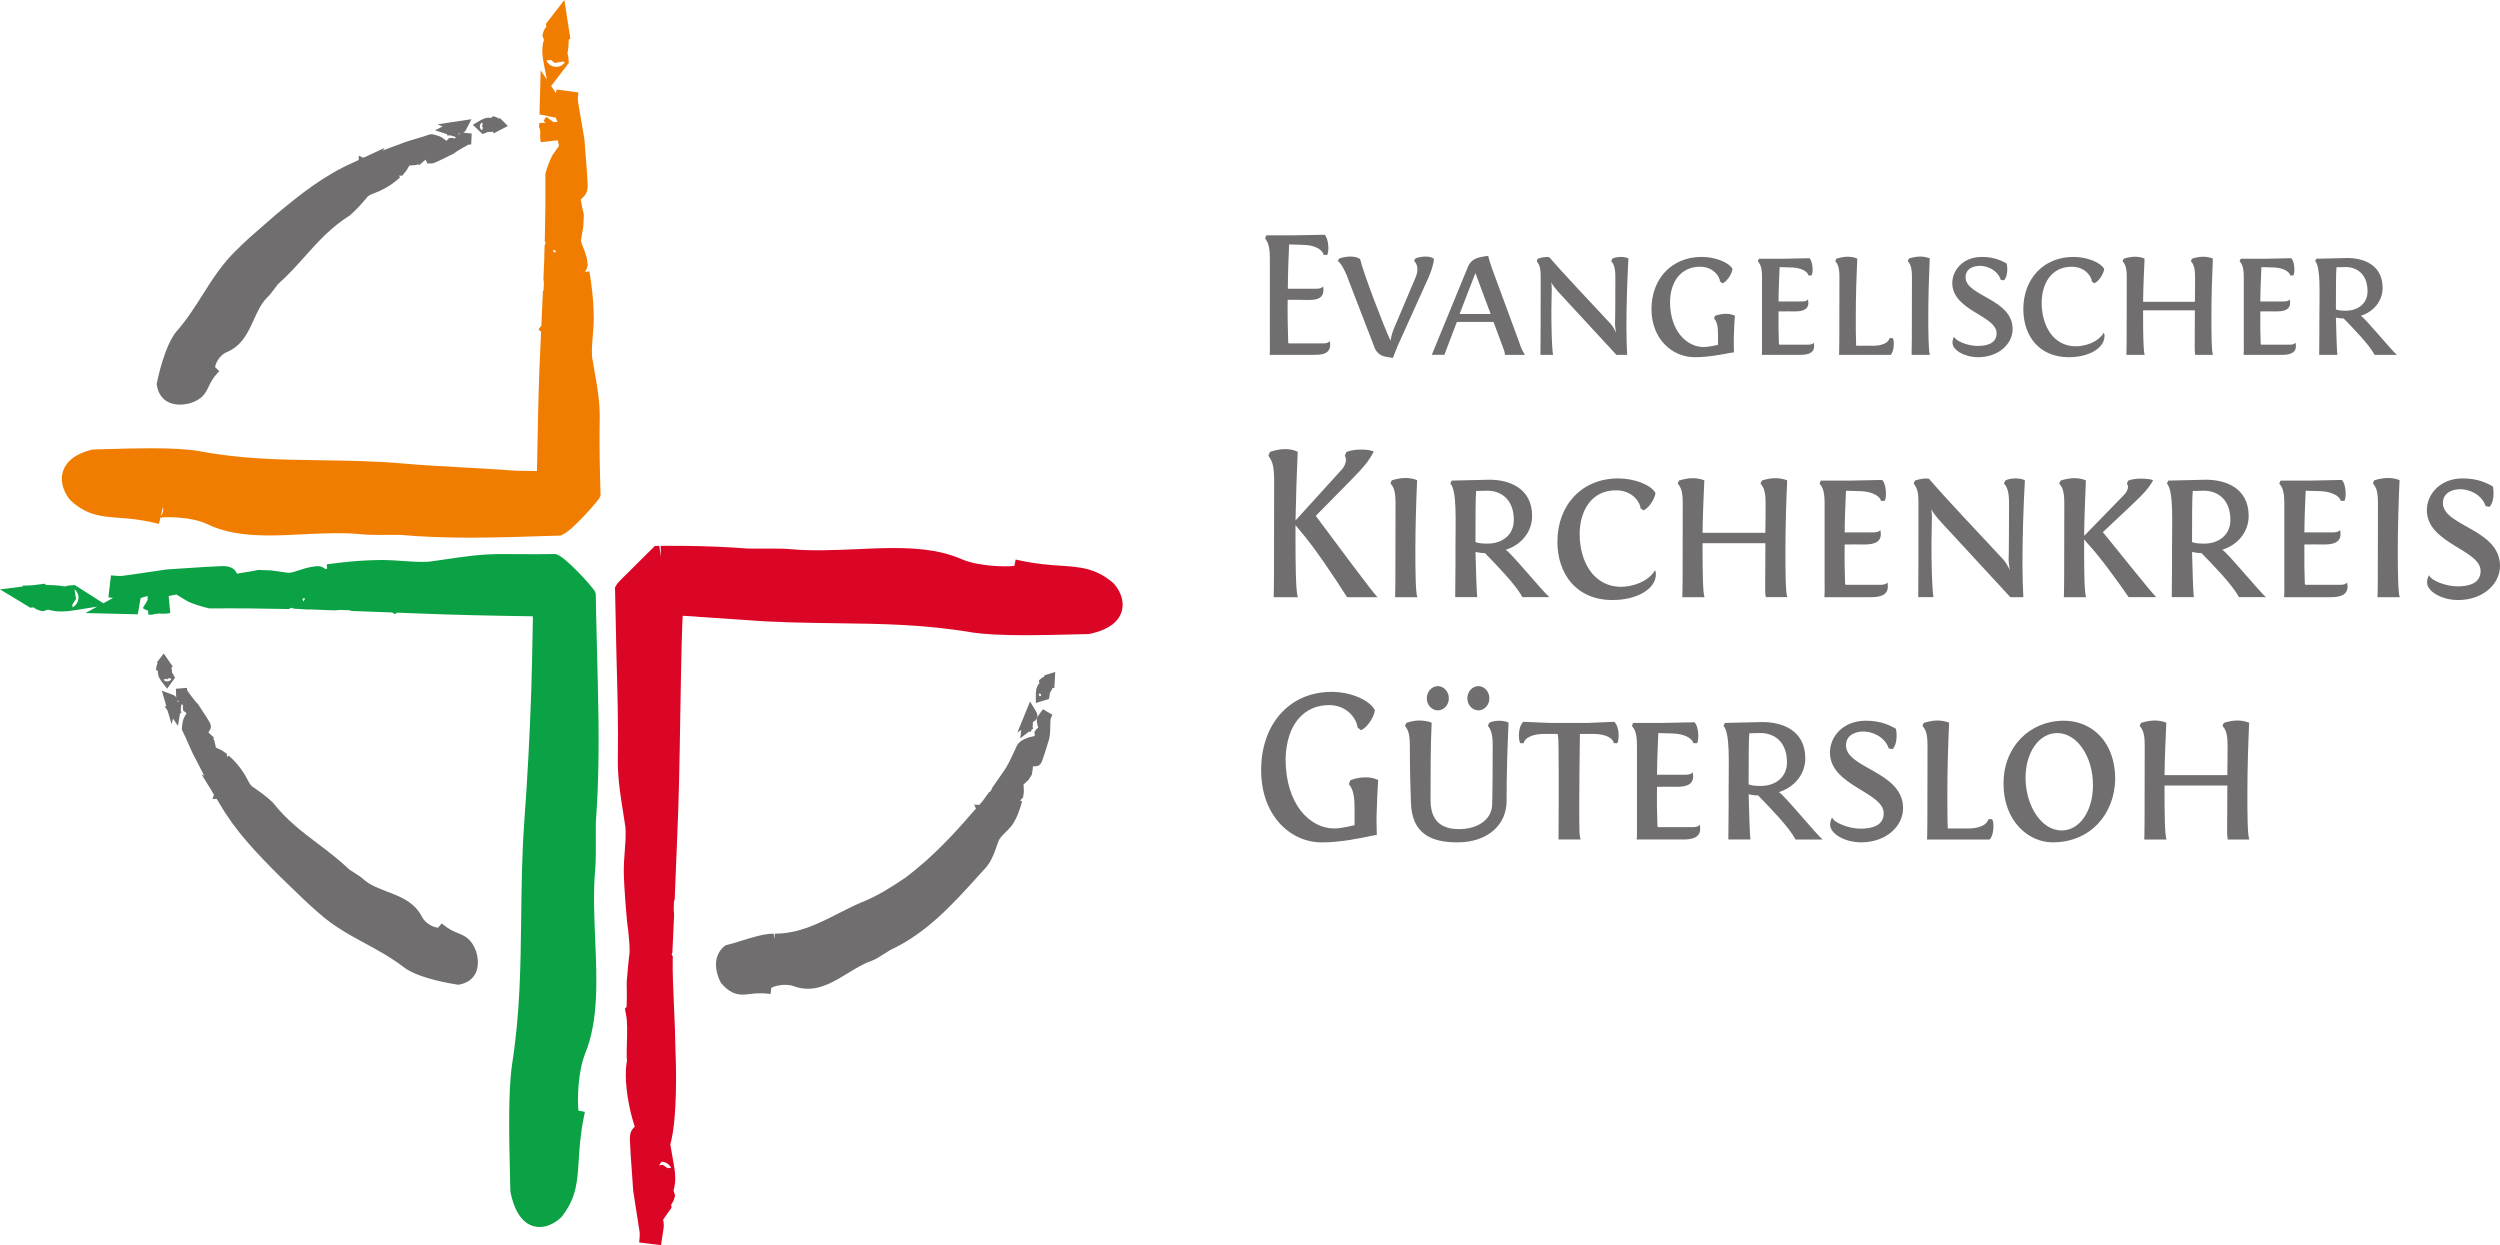
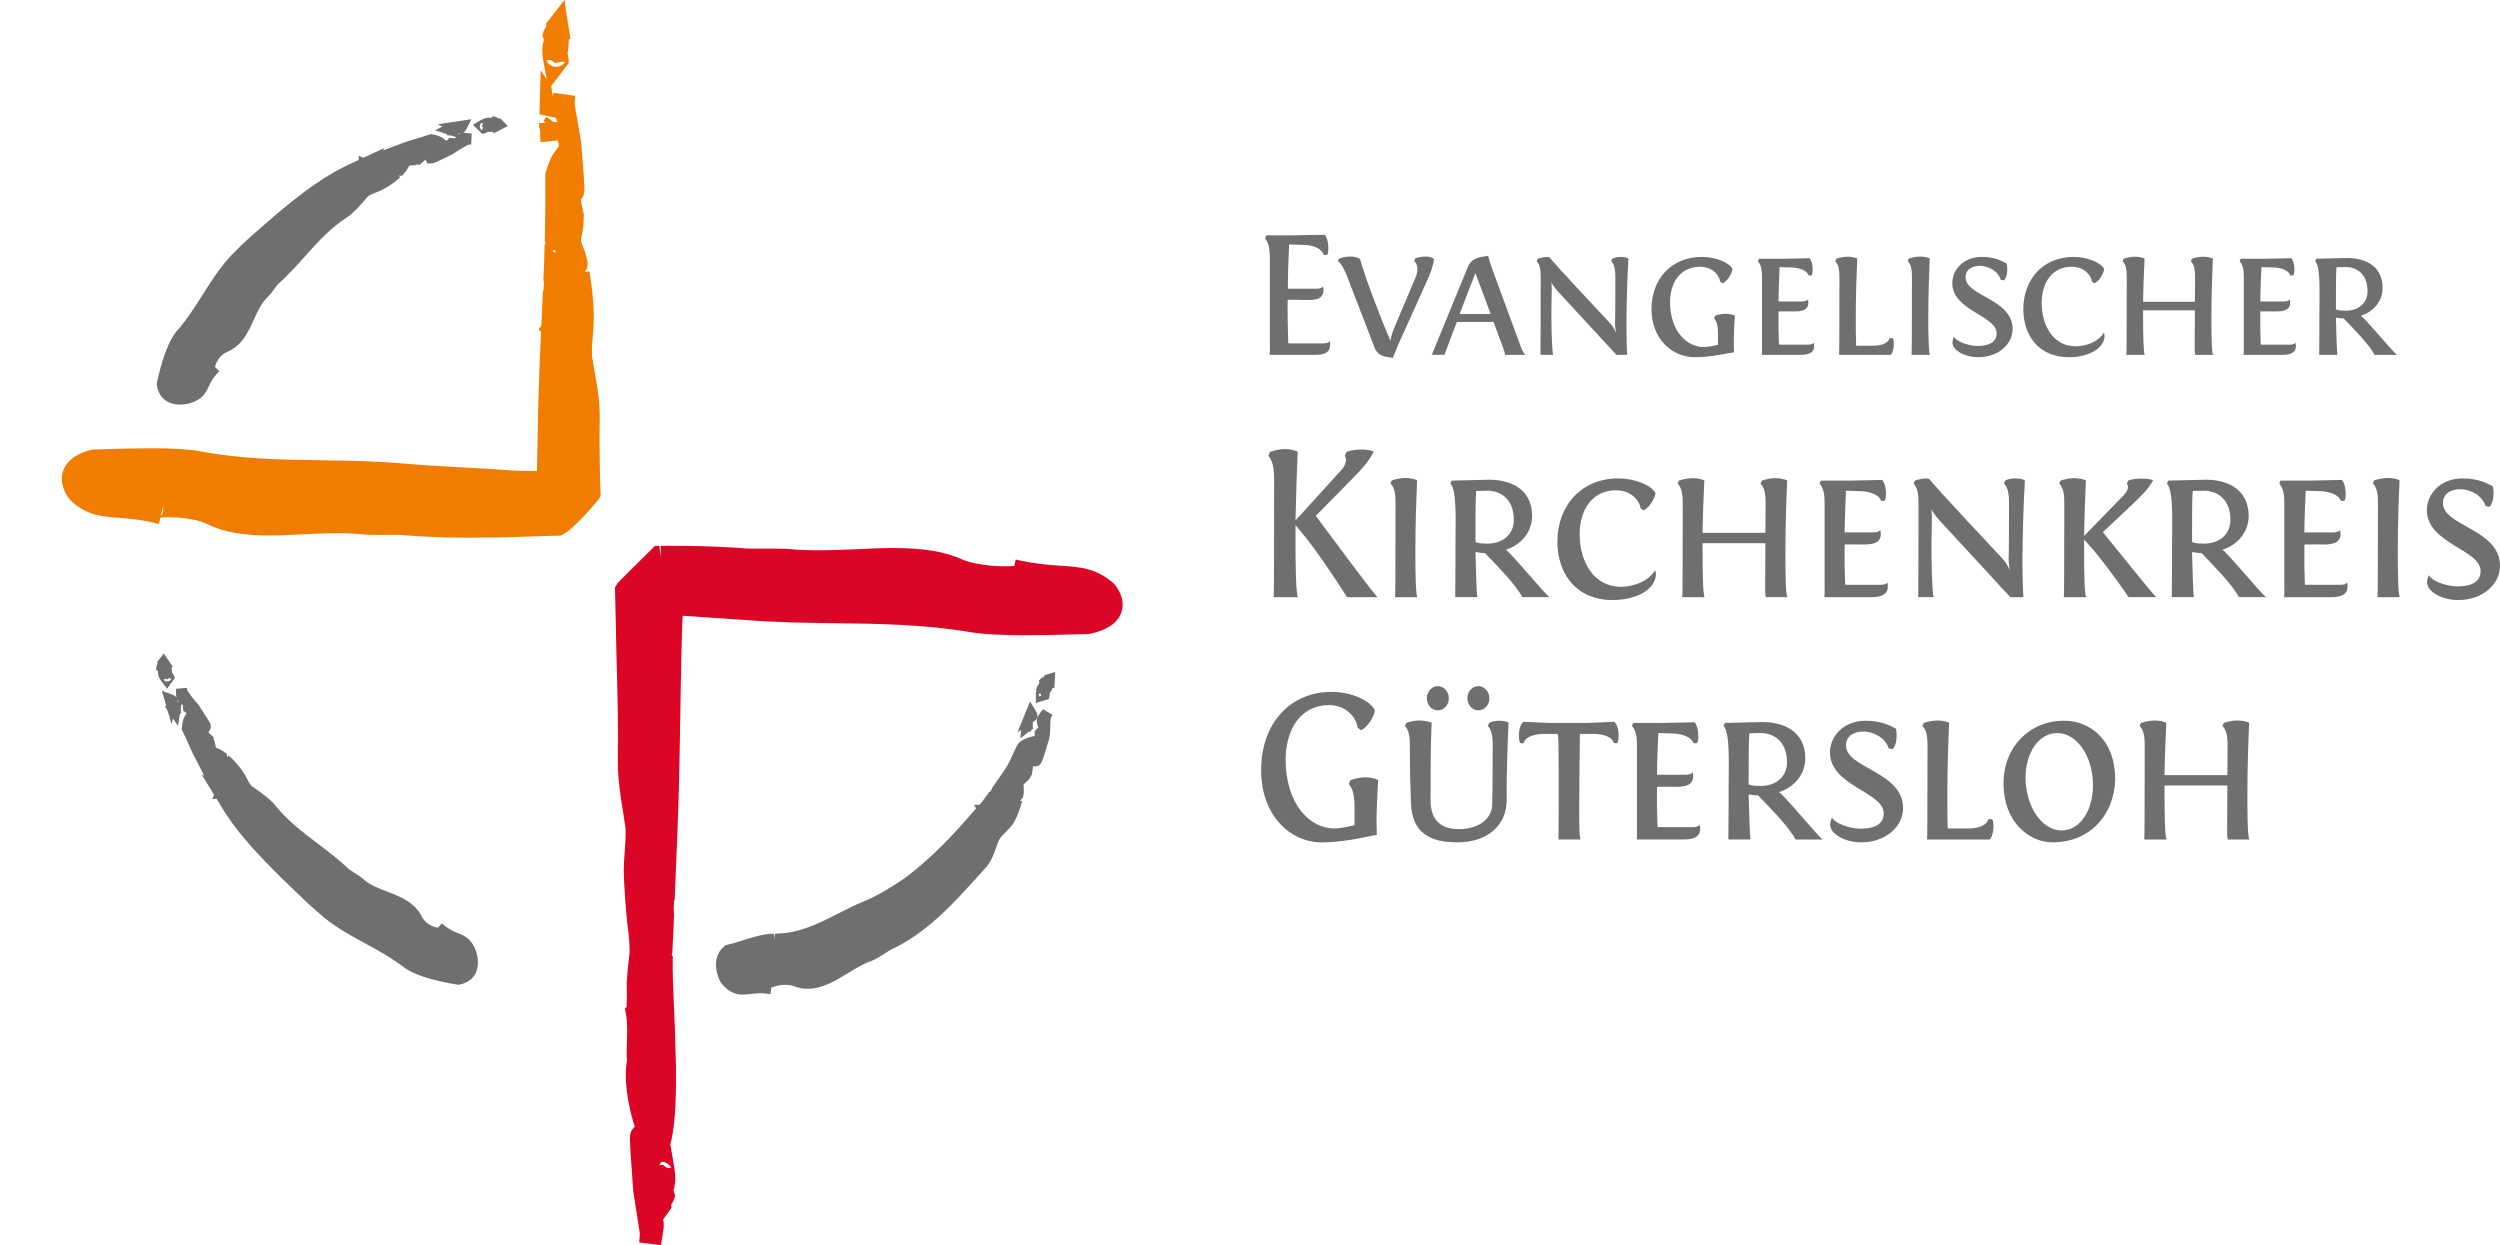
<svg xmlns="http://www.w3.org/2000/svg" version="1.1" x="0px" y="0px" width="226.973px" height="113.044px" viewBox="0 0 226.973 113.044" enable-background="new 0 0 226.973 113.044" xml:space="preserve">
  <g id="Signet__x28_Bildmarke_x29_">
-     <path fill="#F07D00" d="M54.479,43.26c-0.051-2.081-0.06-3.798-0.029-5.424c-0.004-1.505-0.241-2.834-0.471-4.12   c-0.084-0.472-0.167-0.935-0.226-1.315c-0.044-0.65,0.016-1.353,0.073-2.033c0.042-0.502,0.082-0.977,0.082-1.401   c-0.005-1.723-0.203-3.155-0.396-4.328l-0.395,0.044c-0.001-0.006-0.003-0.012-0.004-0.018c0.219-0.262,0.26-0.568,0.229-0.811   c-0.066-0.572-0.259-1.056-0.415-1.445c-0.075-0.188-0.188-0.471-0.186-0.579l0.219-1.296l0.048-1.05l-0.15-0.649   c0-0.001,0-0.002-0.001-0.003l-0.137-0.72l0.014,0l0.294-0.303c0.343-0.352,0.331-0.818,0.324-1.059   c-0.042-0.954-0.105-1.711-0.168-2.47c-0.043-0.517-0.086-1.034-0.122-1.617l-0.599-3.525c-0.01-0.21,0.014-0.433,0.046-0.743   l-1.98-0.271l-0.056,0.331L50.04,7.808l1.6-2.093L51.614,5.34c-0.013-0.196-0.046-0.361-0.094-0.501   c0.081-0.394,0.112-0.814,0.12-1.253l0.144-0.062L51.24,0l-1.67,2.156l0.028,0.267c-0.115,0.136-0.208,0.292-0.265,0.481   L49.24,3.218l0.143,0.398c-0.268,0.827-0.114,1.628,0.013,2.291l0.253,1.316l-0.562-0.84l-0.108,4.002l1.482,0.303   c0.046,0.131,0.097,0.258,0.146,0.38l-0.338,0.022l-0.679-0.483c-0.038,0.047-0.091,0.125-0.145,0.218l-0.102,0.166l0.213,0.147   l-0.603,0.04l-0.012,0.333l0.073,0.218l0.04,0.277c-0.026,0.292-0.02,0.592,0.04,0.901l1.545-0.169   c0.032,0.15,0.065,0.301,0.1,0.445c0.006,0.024,0.009,0.043,0.015,0.067l-0.504,0.702c-0.304,0.423-0.586,1.309-0.693,1.67   l-0.042,0.144l0.001,0.15c0.017,1.799,0,3.659-0.05,5.684l-0.008,0.315l0.083,0.125l-0.096,0.242l-0.033,1.057l0.008,0.063   l-0.083,1.907l0.04,0.379l-0.029,0.671l-0.057,0.067l-0.141,3.143l-0.255,0.326l0.23,0.242l-0.052,1.149   c-0.157,3.091-0.22,6.064-0.27,8.841l-0.054,2.635c-0.155-0.001-0.325-0.002-0.51-0.003c-0.572-0.002-1.219-0.004-1.849-0.052   c-1.51-0.114-2.996-0.195-4.463-0.275c-1.843-0.1-3.584-0.195-5.332-0.35c-2.531-0.223-4.991-0.258-7.371-0.292   c-3.741-0.053-7.275-0.103-11.099-0.825c-1.039-0.18-2.5-0.267-4.469-0.267c-1.331,0-2.682,0.039-3.816,0.072   c-0.481,0.014-0.923,0.027-1.307,0.035l-0.222,0.03c-1.918,0.481-2.5,1.45-2.651,2.177c-0.251,1.213,0.587,2.316,0.845,2.51   c1.42,1.275,2.731,1.373,4.25,1.486c0.905,0.067,1.931,0.144,3.271,0.461c0.115,0.033,0.248,0.066,0.401,0.099l0.136-0.575   c0.625-0.087,2.858-0.061,4.194,0.566c1.476,0.729,3.229,1.055,5.686,1.055c1.022,0,2.082-0.054,3.105-0.107   c1.786-0.092,3.697-0.16,5.113-0.014c0.613,0.063,1.235,0.072,1.764,0.072l1.213-0.005c0.269,0,0.543,0.002,0.763,0.006   c1.91,0.168,3.956,0.25,6.255,0.25c1.428,0,2.851-0.03,4.285-0.071l2.608-0.081l1.318-0.035l0.188-0.08   c0.929-0.395,3.198-3.035,3.343-3.3l0.129-0.237L54.479,43.26z M50.021,5.446l0.357,0.273l0.708-0.136l0.197,0.063   c-0.107,0.185-0.381,0.426-0.785,0.426c-0.542,0-0.848-0.423-0.88-0.599L50.021,5.446z M50.431,22.704l-0.008,0.261l-0.281-0.196   C50.225,22.73,50.329,22.717,50.431,22.704z M14.599,46.847l0.197-0.828c0.021,0.083,0.031,0.175,0.026,0.275   C14.809,46.534,14.709,46.72,14.599,46.847z" />
-     <path fill="#0BA245" d="M54.026,79.104c0.078-0.902,0.073-1.817,0.068-2.785c-0.003-0.561-0.006-1.141,0.005-1.695   c0.298-4.071,0.287-7.982,0.177-12.602l-0.156-6.29l-0.029-1.831l-0.066-0.173c-0.145-0.375-2.771-3.271-3.543-3.412l-0.134-0.017   l-1.601,0.017l-3.313-0.015c-1.777,0.004-3.359,0.24-4.889,0.467c-0.567,0.084-1.124,0.167-1.607,0.229   c-0.818,0.045-1.669-0.016-2.49-0.074c-0.591-0.042-1.151-0.081-1.654-0.081c-2.042,0.005-3.741,0.201-5.134,0.393l0.038,0.399   c-0.053,0.01-0.106,0.021-0.159,0.031c-0.238-0.212-0.501-0.267-0.708-0.267l-0.221,0.019c-0.601,0.07-1.126,0.245-1.553,0.386   c-0.311,0.104-0.63,0.215-0.899,0.2c-0.552-0.07-1.047-0.143-1.532-0.216l-1.173-0.043l-0.732,0.141c-0.001,0-0.002,0-0.003,0   l-1.211,0.193c-0.118-0.303-0.425-0.682-1.236-0.682l-0.117,0.001c-1.134,0.042-2.037,0.105-2.938,0.167   c-0.626,0.043-1.251,0.086-2.043,0.131c-0.556,0.077-1.103,0.159-1.65,0.242c-0.823,0.124-1.646,0.249-2.438,0.347   c-0.314,0.02-0.586-0.008-1.009-0.045L9.84,54.226c0.139,0.021,0.285,0.039,0.425,0.06L9.383,54.77l-2.59-1.652l-0.322,0.018   c-0.235,0.013-0.43,0.052-0.59,0.109c-0.541-0.101-1.126-0.132-1.723-0.132l-0.063-0.121l-1.139,0.144l-0.923,0.036l0.034,0.076   L0,53.509l2.747,1.663l0.311-0.028c0.157,0.131,0.343,0.23,0.567,0.286l0.264,0.065l0.488-0.145   c0.366,0.112,0.758,0.166,1.187,0.166c0.523,0,1.018-0.079,1.496-0.156l1.762-0.282l-1.061,0.583l4.75,0.112l0.255-1.473   c0.146-0.043,0.292-0.09,0.435-0.137c0.064-0.021,0.131-0.038,0.195-0.059l0.014,0.357l-0.446,0.752   c0.051,0.035,0.138,0.083,0.242,0.133l0.199,0.102l0.042-0.074l0.017,0.424L13.8,55.81l0.229-0.064l0.387-0.046   c0.111,0.01,0.218,0.023,0.34,0.023c0,0,0,0,0,0c0.215,0,0.449-0.018,0.702-0.059l-0.144-1.555   c0.156-0.029,0.315-0.057,0.465-0.087c0.083-0.017,0.154-0.027,0.233-0.043l0.952,0.571c0.475,0.285,1.5,0.556,1.918,0.659   l0.122,0.03l0.125-0.001c2.388-0.02,4.638,0.004,6.833,0.051l0.27,0.005l0.21-0.116l0.262,0.086l1.317,0.077l0.107-0.012   l2.262,0.087l0.46-0.041l0.939,0.034l0.083,0.059l0.69,0.026v-0.001l3.058,0.115l0.231,0.157l0.179-0.142l1.563,0.059   c3.72,0.157,7.275,0.219,10.563,0.268l0.223,0.011l-0.021,1.309c-0.031,1.784-0.07,3.599-0.126,5.461   c-0.14,4.099-0.344,7.935-0.623,11.727c-0.222,3.022-0.257,5.967-0.291,8.814c-0.053,4.505-0.104,8.76-0.83,13.373   c-0.367,2.548-0.265,6.77-0.19,9.852c0.014,0.585,0.027,1.122,0.035,1.588l0.021,0.187c0.54,2.583,1.738,3.125,2.648,3.125   c1.087,0,1.955-0.831,2.105-1.072c1.226-1.64,1.316-3.089,1.43-4.924c0.068-1.101,0.146-2.349,0.47-3.987   c0.032-0.133,0.064-0.288,0.097-0.468l-0.593-0.117c-0.106-1.049-0.036-3.515,0.605-5.152c1.237-3,1.076-6.751,0.92-10.379   C53.95,83.219,53.858,81.075,54.026,79.104z M6.583,55.133L6.57,54.894l0.332-0.521l-0.139-0.87   c0.184,0.142,0.388,0.429,0.36,0.816C7.088,54.822,6.694,55.103,6.583,55.133z M27.462,54.325l0.248,0.006l-0.168,0.287   C27.5,54.534,27.475,54.433,27.462,54.325z" />
+     <path fill="#F07D00" d="M54.479,43.26c-0.051-2.081-0.06-3.798-0.029-5.424c-0.004-1.505-0.241-2.834-0.471-4.12   c-0.084-0.472-0.167-0.935-0.226-1.315c-0.044-0.65,0.016-1.353,0.073-2.033c0.042-0.502,0.082-0.977,0.082-1.401   c-0.005-1.723-0.203-3.155-0.396-4.328l-0.395,0.044c-0.001-0.006-0.003-0.012-0.004-0.018c0.219-0.262,0.26-0.568,0.229-0.811   c-0.066-0.572-0.259-1.056-0.415-1.445c-0.075-0.188-0.188-0.471-0.186-0.579l0.219-1.296l0.048-1.05l-0.15-0.649   c0-0.001,0-0.002-0.001-0.003l-0.137-0.72l0.014,0c0.343-0.352,0.331-0.818,0.324-1.059   c-0.042-0.954-0.105-1.711-0.168-2.47c-0.043-0.517-0.086-1.034-0.122-1.617l-0.599-3.525c-0.01-0.21,0.014-0.433,0.046-0.743   l-1.98-0.271l-0.056,0.331L50.04,7.808l1.6-2.093L51.614,5.34c-0.013-0.196-0.046-0.361-0.094-0.501   c0.081-0.394,0.112-0.814,0.12-1.253l0.144-0.062L51.24,0l-1.67,2.156l0.028,0.267c-0.115,0.136-0.208,0.292-0.265,0.481   L49.24,3.218l0.143,0.398c-0.268,0.827-0.114,1.628,0.013,2.291l0.253,1.316l-0.562-0.84l-0.108,4.002l1.482,0.303   c0.046,0.131,0.097,0.258,0.146,0.38l-0.338,0.022l-0.679-0.483c-0.038,0.047-0.091,0.125-0.145,0.218l-0.102,0.166l0.213,0.147   l-0.603,0.04l-0.012,0.333l0.073,0.218l0.04,0.277c-0.026,0.292-0.02,0.592,0.04,0.901l1.545-0.169   c0.032,0.15,0.065,0.301,0.1,0.445c0.006,0.024,0.009,0.043,0.015,0.067l-0.504,0.702c-0.304,0.423-0.586,1.309-0.693,1.67   l-0.042,0.144l0.001,0.15c0.017,1.799,0,3.659-0.05,5.684l-0.008,0.315l0.083,0.125l-0.096,0.242l-0.033,1.057l0.008,0.063   l-0.083,1.907l0.04,0.379l-0.029,0.671l-0.057,0.067l-0.141,3.143l-0.255,0.326l0.23,0.242l-0.052,1.149   c-0.157,3.091-0.22,6.064-0.27,8.841l-0.054,2.635c-0.155-0.001-0.325-0.002-0.51-0.003c-0.572-0.002-1.219-0.004-1.849-0.052   c-1.51-0.114-2.996-0.195-4.463-0.275c-1.843-0.1-3.584-0.195-5.332-0.35c-2.531-0.223-4.991-0.258-7.371-0.292   c-3.741-0.053-7.275-0.103-11.099-0.825c-1.039-0.18-2.5-0.267-4.469-0.267c-1.331,0-2.682,0.039-3.816,0.072   c-0.481,0.014-0.923,0.027-1.307,0.035l-0.222,0.03c-1.918,0.481-2.5,1.45-2.651,2.177c-0.251,1.213,0.587,2.316,0.845,2.51   c1.42,1.275,2.731,1.373,4.25,1.486c0.905,0.067,1.931,0.144,3.271,0.461c0.115,0.033,0.248,0.066,0.401,0.099l0.136-0.575   c0.625-0.087,2.858-0.061,4.194,0.566c1.476,0.729,3.229,1.055,5.686,1.055c1.022,0,2.082-0.054,3.105-0.107   c1.786-0.092,3.697-0.16,5.113-0.014c0.613,0.063,1.235,0.072,1.764,0.072l1.213-0.005c0.269,0,0.543,0.002,0.763,0.006   c1.91,0.168,3.956,0.25,6.255,0.25c1.428,0,2.851-0.03,4.285-0.071l2.608-0.081l1.318-0.035l0.188-0.08   c0.929-0.395,3.198-3.035,3.343-3.3l0.129-0.237L54.479,43.26z M50.021,5.446l0.357,0.273l0.708-0.136l0.197,0.063   c-0.107,0.185-0.381,0.426-0.785,0.426c-0.542,0-0.848-0.423-0.88-0.599L50.021,5.446z M50.431,22.704l-0.008,0.261l-0.281-0.196   C50.225,22.73,50.329,22.717,50.431,22.704z M14.599,46.847l0.197-0.828c0.021,0.083,0.031,0.175,0.026,0.275   C14.809,46.534,14.709,46.72,14.599,46.847z" />
    <path fill="#DB0626" d="M100.935,52.815c-1.541-1.247-2.898-1.338-4.618-1.453c-1.013-0.068-2.16-0.145-3.665-0.466   c-0.125-0.032-0.27-0.065-0.438-0.097L92.09,51.38c-0.771,0.091-3.226,0.046-4.721-0.587c-1.61-0.718-3.529-1.038-6.223-1.038   c-1.128,0-2.301,0.054-3.435,0.107c-1.987,0.091-4.119,0.158-5.704,0.013c-0.671-0.063-1.355-0.071-1.936-0.071l-1.346,0.005   c-0.3,0-0.606-0.002-0.865-0.007c-1.835-0.146-3.76-0.225-5.891-0.244l-1.446-0.004l-0.538,0.003l0.005,1l-0.134-0.999   l-0.403,0.009l-0.285,0.286c-0.201,0.202-0.573,0.57-0.99,0.981c-1.735,1.712-2.03,2.015-2.142,2.166l-0.2,0.332l0.133,6.259   c0.087,3.06,0.178,6.224,0.122,9.526c0.004,1.654,0.241,3.122,0.469,4.542c0.084,0.523,0.167,1.037,0.227,1.473   c0.045,0.735-0.016,1.521-0.074,2.282c-0.042,0.553-0.081,1.075-0.081,1.541c0.003,1.388,0.253,4.576,0.395,5.469h0l0.013,0.129   c0.093,0.905,0.181,1.762,0.073,2.323c-0.073,0.531-0.212,2.248-0.212,2.248l-0.004,0.052l0.001,0.054   c0.02,0.792,0.019,1.75-0.009,2.184l-0.159,0.164l0.104,0.514c0.14,0.693,0.109,1.685,0.082,2.559   c-0.02,0.64-0.038,1.204,0.007,1.657c-0.104,0.521-0.248,1.817,0.201,4.061c0.145,0.725,0.322,1.365,0.507,1.922l-0.117,0.119   c-0.344,0.354-0.333,0.824-0.326,1.092c0.042,1.055,0.105,1.893,0.168,2.73c0.043,0.575,0.086,1.15,0.133,1.896l0.586,3.764   c0.017,0.259-0.009,0.53-0.036,0.817l-0.008,0.094l1.984,0.242l0.211-1.396c0.063-0.321,0.041-0.627-0.021-0.923l0.762-1.08   l-0.029-0.302c0.124-0.148,0.221-0.32,0.277-0.529l0.076-0.284l-0.144-0.448c0.279-0.895,0.127-1.776,0.001-2.504l-0.289-1.675   c0.667-2.401,0.527-7.295,0.457-8.899c-0.008-0.969-0.063-2.21-0.119-3.474c-0.072-1.614-0.146-3.283-0.121-4.405l0.007-0.29   l-0.104-0.172l0.065-0.182l0.16-3.46l-0.041-0.423l0.031-0.82l0.059-0.077l0.215-5.329c0.174-3.801,0.23-7.357,0.29-11.122   c0.044-2.776,0.09-5.646,0.186-8.609l0.039-0.736l5.697,0.384c2.802,0.223,5.529,0.258,8.166,0.292   c4.158,0.053,8.085,0.104,12.34,0.827c1.141,0.178,2.752,0.264,4.925,0.264c1.471,0,2.962-0.039,4.217-0.071   c0.538-0.015,1.031-0.027,1.46-0.035l0.201-0.024c1.708-0.386,2.682-1.138,2.895-2.233   C102.125,54.087,101.214,53.005,100.935,52.815z M60.61,106.054l-0.444-0.306l-0.329,0.057l0.224-0.335   c0.525,0.01,0.831,0.419,0.863,0.565L60.61,106.054z" />
    <path fill="#706E6F" d="M92.715,66.271l-0.085,0.762l0.802-0.623l0.147,0.036l0.091-0.222l0.024-0.02l0.117-0.042l-0.072-0.198   l0.016,0.002l0.025-0.227l-0.029-0.003l-0.006-0.003l0.017-0.05h0.021l-0.021-0.001l0.032-0.094l-0.05-0.009l0.248-0.166   c0.091-0.08,0.364-0.38,0.04-0.879l-0.516-0.849l-0.702,1.727l-0.005-0.001l-0.063,0.146l0.003,0.014l-0.378,0.93L92.715,66.271z    M93.741,65.734l0.007,0.002l-0.015-0.002H93.741z M94.82,61.308l-0.025,0.141c-0.11,0.034-0.199,0.084-0.254,0.134l-0.228,0.204   l0.061,0.228c-0.337,0.36-0.334,0.828-0.332,1.132l0.305,0.001c-0.043-0.084-0.043-0.157-0.038-0.182l0.19,0.04l0.031,0.103   l-0.048,0.039h0.06l-0.148,0.071c-0.019-0.023-0.034-0.047-0.046-0.07l-0.306,0.002l0.004,0.671l1.18-0.359l0.061-0.289   c0.019-0.09,0.022-0.17,0.017-0.24c0.109-0.145,0.194-0.308,0.266-0.482l0.156,0.012l0.076-1.455L94.82,61.308z M94.318,64.899   c-0.294,0.333-0.175,0.754-0.089,1.062c0.011,0.038,0.022,0.078,0.032,0.118c-0.081,0.038-0.14,0.09-0.181,0.138l-0.161,0.225   l0.024,0.169c-0.005,0.071-0.007,0.14-0.01,0.209l-0.492,0.113c-0.01,0.002-0.837,0.252-1.066,0.681l-0.009-0.004   c-0.108,0.225-0.211,0.448-0.313,0.669c-0.291,0.634-0.566,1.232-0.932,1.748l-1.024,1.471l-0.089,0.213l-0.134,0.186h-0.063   l-0.64,0.885l-0.264,0.294l-0.465-0.023l0.166,0.357l-0.326,0.363c-1.669,1.939-3.56,3.996-6.041,5.883   c-1.246,0.84-2.58,1.706-4.012,2.259c-0.745,0.319-1.455,0.681-2.142,1.03c-1.841,0.937-3.581,1.82-5.754,1.821v0.493h-0.001   l-0.1-0.494c-0.867,0-2.008,0.358-3.016,0.674c-0.467,0.146-0.896,0.282-1.228,0.355l-0.114,0.025l-0.091,0.073   c-0.515,0.414-0.784,1.001-0.78,1.697c0.005,0.782,0.387,1.646,0.58,1.789c0.583,0.646,1.131,0.922,1.833,0.922   c0.215,0,0.441-0.025,0.693-0.054c0.42-0.05,0.92-0.109,1.593-0.029c0.073,0.014,0.158,0.025,0.255,0.033l0.066-0.564   c0.198-0.109,0.669-0.273,1.255-0.273c0.292,0,0.56,0.042,0.784,0.12c0.416,0.157,0.847,0.237,1.281,0.237   c1.323,0,2.505-0.724,3.649-1.423c0.719-0.44,1.399-0.856,2.109-1.101c0.412-0.153,0.765-0.383,1.139-0.626   c0.197-0.129,0.401-0.262,0.588-0.369c3.298-1.539,5.602-4.086,8.04-6.781l0.487-0.538c0.603-0.611,0.87-1.367,1.106-2.033   c0.085-0.241,0.167-0.476,0.239-0.643c0.156-0.268,0.409-0.517,0.652-0.757c0.196-0.194,0.381-0.379,0.535-0.585   c0.479-0.713,0.703-1.429,0.909-2.159l-0.189-0.071l0.292-0.304l0-0.13c0.081-0.289,0.057-0.571,0.038-0.803   c-0.006-0.067-0.013-0.161-0.013-0.221l0.465-0.428l0.292-0.475l0.078-0.501c0.005-0.082,0.019-0.183,0.026-0.269l0.018,0.018   h0.223c0.144,0,0.409-0.057,0.573-0.453c0.179-0.474,0.294-0.857,0.41-1.243c0.073-0.244,0.146-0.487,0.254-0.82   c0.024-0.122,0.042-0.244,0.054-0.366l0.015-0.019l-0.008-0.054c0.022-0.241,0.027-0.481,0.032-0.716   c0.004-0.215,0.008-0.43,0.027-0.644l0.165-0.362l-0.857-0.504L94.318,64.899z M41.569,84.714   c-0.377-0.154-0.805-0.329-1.319-0.765c-0.041-0.039-0.087-0.079-0.14-0.122l-0.338,0.397c-0.297-0.011-1.097-0.292-1.447-0.958   c-0.674-1.358-1.944-1.846-3.173-2.317c-0.78-0.299-1.517-0.582-2.08-1.055c-0.27-0.256-0.567-0.443-0.882-0.642   c-0.168-0.105-0.342-0.215-0.461-0.294c-0.915-0.882-1.903-1.629-2.858-2.351c-1.469-1.111-2.857-2.16-4.089-3.734   c-0.525-0.517-1.079-0.907-1.614-1.284l-0.308-0.209c-0.177-0.183-0.314-0.446-0.446-0.702c-0.112-0.215-0.22-0.417-0.32-0.549   c-0.363-0.563-0.785-1.05-1.329-1.531l-0.141,0.133c-0.001-0.023-0.003-0.047-0.007-0.07l-0.052-0.272l-0.163-0.076   c-0.197-0.178-0.432-0.277-0.625-0.36c-0.053-0.022-0.125-0.053-0.175-0.078l-0.131-0.583l-0.101-0.265l0.066-0.058l-0.418-0.38   c-0.031-0.028-0.068-0.068-0.1-0.099h0.005l0.146-0.242c0.078-0.128,0.137-0.342-0.024-0.647c-0.216-0.381-0.412-0.676-0.609-0.971   c-0.132-0.198-0.264-0.396-0.404-0.625l-0.07-0.09c-0.055-0.056-0.108-0.113-0.16-0.172l-0.084-0.097   c-0.202-0.238-0.383-0.492-0.572-0.756l-0.122-0.157c-0.028-0.059-0.041-0.148-0.06-0.285l-0.995,0.086l0.02,0.598   c-0.003,0.077,0.018,0.141,0.035,0.207c-0.073-0.109-0.185-0.217-0.401-0.287l-0.928-0.342l0.402,1.39l-0.135,0.047l0.249,0.364   l0.036,0.133l0.009,0.008l0.316,1.093l0.139-0.502l0.45,0.657l0.181-1.122l0.138-0.099l-0.091-0.175l0.054-0.104l-0.036-0.019   l0.074-0.461c0.031,0.022,0.064,0.047,0.093,0.066c0.019,0.014,0.039,0.026,0.058,0.04c-0.021,0.058-0.032,0.123-0.03,0.195   l0.039,0.312l0.177,0.112c0.038,0.038,0.077,0.072,0.116,0.107L16.73,65.12c-0.159,0.288-0.204,0.785-0.216,0.985l-0.008,0.137   l0.063,0.122c0.194,0.379,0.359,0.76,0.521,1.133c0.192,0.442,0.391,0.9,0.628,1.329l0.116,0.21l-0.001,0.011l0.668,1.304   l0.045,0.076l-0.25-0.126l0.914,1.482l0.215,0.376l-0.141,0.388l0.379-0.028l0.241,0.391c1.439,2.502,3.274,4.423,5.533,6.683   c0.329,0.314,0.653,0.629,0.975,0.943c0.818,0.796,1.664,1.619,2.526,2.353c1.323,1.192,2.784,1.984,4.197,2.751   c1.192,0.646,2.425,1.315,3.624,2.247c1.391,0.993,4.437,1.457,4.78,1.507l0.084,0.012l0.083-0.017   c0.647-0.126,1.119-0.432,1.403-0.906c0.458-0.768,0.241-1.712,0.112-2.123C42.793,85.214,42.199,84.971,41.569,84.714z    M16.126,63.744L16.126,63.744c0.006-0.038,0.004-0.105-0.007-0.182c0.034,0.053,0.067,0.103,0.11,0.146L16.126,63.744z    M15.175,62.525l0.711-0.983l-0.131-0.27c-0.039-0.08-0.083-0.144-0.129-0.195c-0.003-0.158-0.029-0.315-0.071-0.475l0.134-0.078   l-0.821-1.193l-0.619,0.797l0.065,0.115c-0.048,0.069-0.088,0.149-0.106,0.253l-0.05,0.29l0.181,0.146   c-0.041,0.47,0.242,0.833,0.427,1.069L15.175,62.525z M15.05,61.615l0.109,0.078l0.156-0.121l0.249,0.044   c-0.04,0.122-0.189,0.253-0.387,0.253c-0.183,0-0.297-0.109-0.322-0.159L15.05,61.615z M16.342,36.735   c0.263,0,0.538-0.033,0.872-0.113c1.176-0.359,1.45-0.933,1.739-1.541c0.181-0.378,0.367-0.77,0.827-1.247   c0.042-0.038,0.085-0.082,0.131-0.133l-0.381-0.369c0.015-0.269,0.354-1.057,1.023-1.35c1.405-0.568,1.957-1.782,2.491-2.956   c0.34-0.748,0.661-1.453,1.175-1.975c0.263-0.247,0.468-0.521,0.684-0.813c0.117-0.157,0.237-0.319,0.318-0.426   c0.909-0.801,1.697-1.68,2.458-2.53c1.221-1.363,2.374-2.65,4.063-3.711c0.571-0.479,1.021-0.999,1.455-1.502l0.186-0.228   c0.195-0.152,0.465-0.256,0.726-0.357c0.224-0.086,0.435-0.17,0.564-0.249c0.582-0.275,1.092-0.625,1.653-1.133l-0.113-0.153   c0.013,0.001,0.026,0.001,0.039,0.001l0.292-0.008l0.104-0.167c0.197-0.176,0.32-0.4,0.422-0.583   c0.026-0.048,0.062-0.112,0.09-0.158l0.582-0.05l0.266-0.065l0.051,0.078l0.432-0.378c0.043-0.038,0.104-0.082,0.15-0.121   l0.158,0.344h0.358c0.088,0,0.179-0.019,0.294-0.063c0.402-0.168,0.716-0.326,1.031-0.486c0.207-0.104,0.414-0.21,0.651-0.318   l0.092-0.055c0.072-0.055,0.146-0.106,0.22-0.157l0.044-0.03c0.287-0.19,0.588-0.354,0.903-0.525l0.106-0.066   c0.057-0.02,0.146-0.02,0.279-0.021l0.049-0.997l-0.587-0.062l-0.128-0.011c-0.028,0-0.05,0.011-0.076,0.014   c0.128-0.068,0.237-0.186,0.325-0.374l0.443-0.869l-1.806,0.275l-0.001-0.004l-0.161,0.022l-0.008,0.007l-1.097,0.167l0.455,0.198   l-0.693,0.341l1.078,0.35l0.083,0.15l0.172-0.064l0.096,0.069l0.023-0.033l0.452,0.147c-0.026,0.03-0.054,0.06-0.079,0.088   c-0.012,0.015-0.025,0.029-0.038,0.044c-0.069-0.035-0.149-0.058-0.245-0.058l-0.279,0.026l-0.116,0.14   c-0.039,0.031-0.073,0.063-0.11,0.095l-0.328-0.245c-0.305-0.228-0.954-0.356-1.042-0.356l-0.171,0.03   c-0.404,0.147-0.807,0.266-1.201,0.381c-0.211,0.062-0.42,0.124-0.625,0.188l0.002-0.003l-0.042,0.016   c-0.233,0.074-0.462,0.151-0.686,0.239l-0.219,0.092l-0.012-0.003l-1.361,0.505l-0.086,0.04l0.156-0.24l-1.561,0.731l-0.385,0.169   l-0.394-0.198l-0.008,0.397l-0.4,0.188c-2.698,1.173-4.826,2.861-7.144,4.795c-0.351,0.311-0.704,0.616-1.055,0.92   c-0.844,0.729-1.716,1.483-2.492,2.273c-1.3,1.242-2.195,2.658-3.06,4.029c-0.707,1.119-1.437,2.276-2.414,3.386   c-1.074,1.314-1.692,4.324-1.76,4.662l-0.017,0.085l0.013,0.086C14.409,36.086,15.175,36.735,16.342,36.735z M41.779,12.136   c0.005,0,0.009-0.002,0.015-0.002c-0.052,0.025-0.105,0.049-0.151,0.083l-0.022-0.104L41.779,12.136z M45.278,10.772   c-0.062-0.054-0.134-0.103-0.232-0.134l-0.286-0.091l-0.167,0.162c-0.423-0.092-0.825,0.118-1.105,0.287l-0.56,0.336l0.872,0.837   l0.288-0.098c0.077-0.026,0.145-0.061,0.205-0.102c0.151,0.017,0.306,0.013,0.466-0.007l0.061,0.146l1.29-0.667l-0.713-0.714   L45.278,10.772z M43.763,11.834c-0.108-0.053-0.211-0.202-0.2-0.384c0.013-0.196,0.145-0.306,0.203-0.326l0.07,0.206l-0.09,0.094   l0.098,0.162L43.763,11.834z" />
  </g>
  <g id="Ebene_3">
    <path fill="#706E6F" d="M115.289,31.094c0,0,0.018,0.578-0.016,1.122h4.008c0.577,0,1.484,0,1.484-0.924   c0-0.198-0.033-0.33-0.033-0.33s-0.099,0.215-0.609,0.215h-3.135c-0.017-0.033-0.033-0.066-0.033-0.099   c-0.033-1.072-0.066-2.475-0.049-3.86c0.429-0.017,1.666,0.017,1.765,0.017c0.577,0,1.484,0.017,1.484-0.907   c0-0.198-0.032-0.33-0.032-0.33s-0.1,0.215-0.611,0.215h-2.59c0-1.056,0.066-3.184,0.116-4.025l1.401,0.05   c0.924,0.033,1.633,0.412,1.732,0.907h0.313c0.181-0.182,0.181-1.418-0.214-1.831l-2.821,0.05h-2.474l-0.116,0.28   c0.182,0.28,0.429,0.528,0.429,1.831V31.094z M126.904,31.375l2.771-6.137c0.181-0.412,0.494-1.221,0.511-1.748   c-0.198-0.132-0.462-0.198-0.742-0.198c-0.313,0-0.726,0.066-0.956,0.182l-0.1,0.215c0.215,0.214,0.297,0.478,0.297,0.742   c0,0.297-0.082,0.577-0.215,0.874l-1.963,4.635c-0.182,0.445-0.264,0.99-0.264,0.99c-0.577-1.221-2.424-6.021-2.754-7.39   c-0.182-0.182-0.562-0.248-0.891-0.248c-0.396,0-0.825,0.1-1.039,0.198l-0.1,0.214c0.082,0.033,0.512,0.38,1.039,1.897l2.227,5.773   c0.082,0.297,0.347,0.874,1.039,1.006l0.693,0.115L126.904,31.375z M131.146,32.216c0.016-0.033,0.016-0.099,0.049-0.165   l1.072-2.82h3.332l0.939,2.54c0.066,0.165,0.083,0.33,0.1,0.445h1.814c-0.165-0.247-0.346-0.577-0.495-1.056l-2.507-6.813   c-0.1-0.28-0.264-0.792-0.347-1.121c-0.495,0.115-1.518,0.049-1.88,1.121l-3.233,7.868H131.146z M133.95,24.793l1.386,3.712h-2.82   L133.95,24.793z M139.875,27.301c0,1.27,0,2.985-0.018,4.7v0.215h1.139c-0.115-0.825-0.148-2.475-0.148-4.024   c0-0.66,0.033-1.336,0.033-1.979c0-0.198-0.018-0.445-0.05-0.594c0.099,0.247,0.594,0.824,0.594,0.824l5.327,5.773h0.974   c-0.032-0.627-0.065-1.518-0.065-2.523c0-2.063,0.082-4.471,0.182-6.219c-0.133-0.099-0.445-0.148-0.693-0.148   c-0.297,0-0.627,0.066-0.775,0.165l-0.099,0.214c0.247,0.265,0.38,0.66,0.38,1.436c0,4.156-0.033,4.239-0.033,4.239   c0,0.28,0.099,0.824,0.099,0.824s-0.231-0.527-0.528-0.841c-5.328-5.69-4.832-5.229-5.525-6.004   c-0.313-0.083-0.842,0.049-1.056,0.132l-0.099,0.214c0.297,0.38,0.363,0.727,0.363,1.436   C139.875,25.14,139.875,26.014,139.875,27.301z M153.865,32.431c1.254,0,2.54-0.265,3.15-0.38c0.182-0.033,0.412-0.065,0.412-0.065   s-0.033-0.957-0.016-1.254c0.016-0.94,0.049-1.304,0.099-2.078c-0.28-0.116-0.562-0.165-0.825-0.165   c-0.527,0-0.973,0.182-0.973,0.182l-0.1,0.214c0.148,0.231,0.363,0.412,0.363,1.451v0.974c0,0-0.842,0.198-1.303,0.198   c-1.452,0-3.052-1.353-3.052-4.124c0.05-2.128,1.253-3.167,2.705-3.167c1.319,0,1.831,0.989,1.831,1.336l0.23,0.165   c0.512-0.198,0.907-1.039,0.907-1.303c-0.329-0.594-1.55-1.089-2.788-1.089h-0.016c-2.722,0-4.553,1.996-4.553,4.734   C149.939,30.797,151.835,32.431,153.865,32.431z M159.97,31.325c0,0,0.017,0.462-0.016,0.891h3.463c0.495,0,1.287-0.05,1.287-0.792   c0-0.148-0.033-0.313-0.033-0.313s-0.082,0.182-0.527,0.182h-2.606c-0.017-0.033-0.033-0.065-0.033-0.082   c-0.032-0.858-0.05-1.831-0.032-2.937c0.362-0.017,1.336,0,1.418,0c0.494,0,1.287-0.033,1.287-0.775   c0-0.148-0.033-0.313-0.033-0.313s-0.083,0.182-0.528,0.182h-2.144c0-0.841,0.065-2.458,0.098-3.117l1.123,0.033   c0.791,0.032,1.401,0.329,1.5,0.726h0.264c0.166-0.148,0.166-1.237-0.181-1.567l-2.441,0.05h-2.145l-0.099,0.214   c0.165,0.231,0.379,0.43,0.379,1.469V31.325z M166.966,32.216h4.686c0.313-0.28,0.362-1.303,0.182-1.518h-0.281   c-0.082,0.396-0.643,0.692-1.484,0.692h-1.551c-0.033-0.726-0.033-1.731-0.033-2.655c0-1.814,0.066-3.777,0.133-5.262   c-0.264-0.115-0.594-0.165-0.857-0.165c-0.545,0-1.04,0.182-1.04,0.182l-0.099,0.214c0.164,0.231,0.379,0.413,0.379,1.452   C167,31.292,166.984,31.787,166.966,32.216z M175.216,32.216c-0.133-0.28-0.148-2.095-0.148-3.48c0-1.814,0.065-3.794,0.131-5.278   c-0.264-0.115-0.594-0.165-0.857-0.165c-0.544,0-1.039,0.182-1.039,0.182l-0.099,0.215c0.165,0.23,0.38,0.412,0.38,1.451   c0,6.136-0.018,6.647-0.033,7.076H175.216z M181.271,30.253c0,0.94-0.891,1.154-1.732,1.154c-0.907,0-2.012-0.462-2.127-0.841   c-0.1,0.148-0.148,0.396-0.148,0.544c0,0.677,1.088,1.32,2.325,1.32c1.847,0,3.134-1.188,3.134-2.557   c0-2.755-4.271-2.97-4.271-4.701c0-0.775,0.692-1.039,1.318-1.039c0.562,0,1.567,0.329,1.881,1.27l0.281,0.05   c0.362-0.33,0.346-1.221,0.246-1.534c-0.395-0.215-1.071-0.594-2.242-0.594c-1.732,0-2.689,1.221-2.689,2.375   C177.246,28.208,181.271,28.653,181.271,30.253z M187.821,32.431c1.782,0,3.249-0.792,3.249-1.947c0-0.082-0.016-0.197-0.065-0.28   c-0.511,0.875-1.716,1.237-2.54,1.237c-2.063,0-3.102-1.896-3.102-3.942c0-1.715,0.857-3.282,2.723-3.282   c1.303,0,1.83,0.989,1.83,1.336l0.215,0.165c0.512-0.198,0.907-1.039,0.907-1.303c-0.33-0.594-1.551-1.089-2.788-1.089   c-2.721,0-4.553,1.996-4.553,4.734C183.697,30.517,185.149,32.431,187.821,32.431z M193.052,32.216h1.666   c-0.132-0.28-0.148-2.095-0.148-3.48v-0.561h4.701c0,1.583-0.016,3.15-0.016,3.282c0,0.28,0,0.528,0.049,0.759h1.616   c-0.148-0.28-0.148-2.095-0.148-3.48c0-1.814,0.066-3.794,0.132-5.262c-0.28-0.115-0.609-0.165-0.874-0.165   c-0.544,0-1.022,0.182-1.022,0.182l-0.1,0.214c0.166,0.231,0.38,0.413,0.38,1.452c0,0.412,0,1.27-0.017,2.243h-4.701   c0.017-1.419,0.083-2.788,0.133-3.926c-0.265-0.115-0.594-0.165-0.858-0.165c-0.544,0-1.039,0.182-1.039,0.182l-0.099,0.214   c0.164,0.231,0.379,0.413,0.379,1.452C193.085,31.275,193.07,31.787,193.052,32.216z M203.711,31.325c0,0,0.017,0.462-0.017,0.891   h3.464c0.495,0,1.286-0.05,1.286-0.792c0-0.148-0.033-0.313-0.033-0.313s-0.082,0.182-0.527,0.182h-2.605   c-0.018-0.033-0.033-0.065-0.033-0.082c-0.033-0.858-0.05-1.831-0.033-2.937c0.363-0.017,1.336,0,1.418,0   c0.495,0,1.287-0.033,1.287-0.775c0-0.148-0.033-0.313-0.033-0.313s-0.082,0.182-0.527,0.182h-2.145   c0-0.841,0.066-2.458,0.099-3.117l1.122,0.033c0.791,0.032,1.402,0.329,1.501,0.726h0.264c0.165-0.148,0.165-1.237-0.181-1.567   l-2.441,0.05h-2.145l-0.1,0.214c0.166,0.231,0.38,0.43,0.38,1.469V31.325z M210.576,28.702c0.016,1.023-0.018,2.161-0.018,3.299   v0.215h1.65c-0.05-0.412-0.1-2.045-0.133-3.382c0.264,0.05,0.463,0.083,0.709,0.083c0.924,0.957,2.293,2.342,2.805,3.299h2.029   c-0.396-0.28-2.937-3.397-3.283-3.546c1.172-0.363,1.98-1.354,1.98-2.524c0-2.145-1.782-2.722-3.201-2.722   c-0.065,0-0.197,0-2.82,0.066l-0.099,0.214C210.707,24.298,210.576,26.476,210.576,28.702z M212.076,27.696   c0-1.188,0-2.952,0.05-3.431l0.775-0.017c0.891-0.033,2.046,0.479,2.046,2.193c0,1.122-0.875,1.766-1.963,1.766   c-0.463,0-0.693-0.033-0.908-0.116V27.696z M117.619,47.254c0.04-2.22,0.12-4.44,0.2-6.241c-0.38-0.18-0.78-0.24-1.14-0.24   c-0.761,0-1.381,0.261-1.381,0.261l-0.141,0.34c0.221,0.34,0.521,0.62,0.521,2.2c0,9.282-0.021,9.982-0.041,10.643h2.201   c-0.201-0.42-0.221-3.181-0.221-5.281v-1.26l0.461,0.56c1.24,1.421,3.2,4.361,4.221,5.981h2.78c-0.24-0.1-4.081-5.341-5.621-7.382   c4.341-4.421,4.521-4.48,5.261-5.821c-0.14-0.12-0.6-0.2-1.12-0.2c-0.46,0-0.96,0.061-1.36,0.221l-0.141,0.34   c0.061,0.12,0.101,0.24,0.101,0.38c0,0.261-0.12,0.601-0.44,0.94L117.619,47.254z M128.679,54.216   c-0.16-0.34-0.18-2.541-0.18-4.221c0-2.2,0.08-4.602,0.16-6.401c-0.32-0.141-0.721-0.2-1.041-0.2c-0.66,0-1.26,0.22-1.26,0.22   l-0.121,0.261c0.201,0.279,0.461,0.5,0.461,1.76c0,7.441-0.02,8.062-0.04,8.582H128.679z M139.099,46.854   c0-2.601-2.16-3.301-3.881-3.301c-0.08,0-0.239,0-3.42,0.08l-0.12,0.26c0.62,0.721,0.46,3.36,0.46,6.062   c0.02,1.24-0.02,2.62-0.02,4.001v0.26h2c-0.061-0.5-0.12-2.48-0.16-4.101c0.32,0.06,0.561,0.1,0.86,0.1   c1.12,1.16,2.78,2.841,3.4,4.001h2.461c-0.48-0.34-3.562-4.121-3.981-4.301C138.12,49.475,139.099,48.274,139.099,46.854z    M135.058,49.354c-0.56,0-0.84-0.04-1.1-0.14v-0.48c0-1.44,0-3.58,0.061-4.16l0.939-0.021c1.08-0.04,2.48,0.58,2.48,2.66   C137.439,48.574,136.378,49.354,135.058,49.354z M146.716,44.514c1.58,0,2.221,1.2,2.221,1.62l0.26,0.2   c0.62-0.24,1.1-1.26,1.1-1.58c-0.399-0.721-1.88-1.32-3.38-1.32c-3.301,0-5.521,2.421-5.521,5.741c0,2.98,1.761,5.301,5.001,5.301   c2.16,0,3.941-0.96,3.941-2.36c0-0.1-0.021-0.24-0.08-0.34c-0.621,1.061-2.08,1.5-3.081,1.5c-2.501,0-3.761-2.3-3.761-4.781   C143.416,46.414,144.457,44.514,146.716,44.514z M154.576,49.314h5.701c0,1.921-0.02,3.821-0.02,3.981c0,0.34,0,0.64,0.06,0.92   h1.96c-0.18-0.34-0.18-2.541-0.18-4.221c0-2.2,0.08-4.602,0.16-6.382c-0.34-0.14-0.74-0.2-1.061-0.2c-0.66,0-1.24,0.221-1.24,0.221   l-0.119,0.26c0.199,0.28,0.459,0.5,0.459,1.761c0,0.5,0,1.54-0.02,2.721h-5.701c0.02-1.721,0.1-3.381,0.16-4.762   c-0.32-0.14-0.721-0.2-1.041-0.2c-0.66,0-1.26,0.221-1.26,0.221l-0.12,0.26c0.2,0.28,0.46,0.5,0.46,1.761   c0,7.421-0.02,8.041-0.039,8.562h2.02c-0.16-0.34-0.18-2.541-0.18-4.221V49.314z M169.835,54.216c0.601,0,1.561-0.06,1.561-0.96   c0-0.181-0.039-0.38-0.039-0.38s-0.101,0.22-0.641,0.22h-3.16c-0.021-0.04-0.041-0.08-0.041-0.101   c-0.039-1.04-0.06-2.22-0.039-3.561c0.439-0.02,1.619,0,1.72,0c0.601,0,1.561-0.04,1.561-0.94c0-0.18-0.04-0.38-0.04-0.38   s-0.1,0.221-0.641,0.221h-2.6c0-1.021,0.08-2.981,0.119-3.781l1.361,0.04c0.959,0.04,1.699,0.4,1.82,0.88h0.319   c0.2-0.18,0.2-1.5-0.22-1.9l-2.961,0.061h-2.601l-0.12,0.26c0.2,0.28,0.461,0.521,0.461,1.78v7.462c0,0,0.02,0.56-0.021,1.08   H169.835z M174.156,53.956v0.26h1.38c-0.14-1-0.181-3.001-0.181-4.881c0-0.801,0.041-1.62,0.041-2.4c0-0.24-0.021-0.54-0.061-0.721   c0.12,0.301,0.721,1,0.721,1l6.461,7.002h1.18c-0.039-0.76-0.08-1.841-0.08-3.061c0-2.501,0.101-5.421,0.221-7.542   c-0.16-0.12-0.541-0.18-0.84-0.18c-0.361,0-0.761,0.08-0.941,0.2l-0.119,0.26c0.3,0.32,0.46,0.8,0.46,1.74   c0,5.041-0.04,5.142-0.04,5.142c0,0.34,0.12,1,0.12,1s-0.28-0.641-0.64-1.021c-6.462-6.901-5.861-6.341-6.702-7.281   c-0.38-0.101-1.021,0.06-1.28,0.16l-0.12,0.26c0.36,0.46,0.44,0.88,0.44,1.74c0,0,0,1.061,0,2.621   C174.175,49.795,174.175,51.875,174.156,53.956z M190.916,48.314c3.761-3.541,3.921-3.621,4.561-4.701   c-0.119-0.1-0.619-0.16-1.08-0.16c-0.4,0-0.82,0.04-1.18,0.181l-0.12,0.26c0.06,0.1,0.101,0.2,0.101,0.32   c0,0.2-0.121,0.479-0.381,0.74l-3.601,3.7c0.021-1.78,0.101-3.601,0.16-5.041c-0.32-0.14-0.72-0.2-1.04-0.2   c-0.66,0-1.261,0.221-1.261,0.221l-0.12,0.26c0.2,0.28,0.461,0.5,0.461,1.761c0,7.441-0.021,8.041-0.041,8.562h2.021   c-0.16-0.34-0.181-2.541-0.181-4.221v-1.021l0.399,0.46c1.061,1.141,2.762,3.481,3.642,4.781h2.521   C195.577,54.136,192.255,49.935,190.916,48.314z M201.755,49.915c1.421-0.44,2.4-1.641,2.4-3.061c0-2.601-2.16-3.301-3.881-3.301   c-0.08,0-0.239,0-3.42,0.08l-0.12,0.26c0.62,0.721,0.46,3.36,0.46,6.062c0.02,1.24-0.02,2.62-0.02,4.001v0.26h2   c-0.061-0.5-0.12-2.48-0.16-4.101c0.32,0.06,0.561,0.1,0.86,0.1c1.12,1.16,2.78,2.841,3.4,4.001h2.461   C205.256,53.876,202.175,50.095,201.755,49.915z M199.015,49.215v-0.48c0-1.44,0-3.58,0.061-4.16l0.939-0.021   c1.08-0.04,2.48,0.58,2.48,2.66c0,1.36-1.061,2.141-2.381,2.141C199.555,49.354,199.275,49.314,199.015,49.215z M212.453,53.096   h-3.16c-0.02-0.04-0.04-0.08-0.04-0.101c-0.04-1.04-0.06-2.22-0.04-3.561c0.439-0.02,1.62,0,1.721,0c0.6,0,1.561-0.04,1.561-0.94   c0-0.18-0.041-0.38-0.041-0.38s-0.1,0.221-0.64,0.221h-2.601c0-1.021,0.08-2.981,0.12-3.781l1.36,0.04c0.96,0.04,1.7,0.4,1.82,0.88   h0.32c0.199-0.18,0.199-1.5-0.221-1.9l-2.961,0.061h-2.6l-0.12,0.26c0.2,0.28,0.46,0.521,0.46,1.78v7.462c0,0,0.02,0.56-0.02,1.08   h4.2c0.601,0,1.561-0.06,1.561-0.96c0-0.181-0.04-0.38-0.04-0.38S212.994,53.096,212.453,53.096z M217.853,43.594   c-0.32-0.141-0.721-0.2-1.041-0.2c-0.66,0-1.26,0.22-1.26,0.22l-0.121,0.261c0.201,0.279,0.461,0.5,0.461,1.76   c0,7.441-0.02,8.062-0.04,8.582h2.021c-0.16-0.34-0.18-2.541-0.18-4.221C217.693,47.795,217.773,45.394,217.853,43.594z    M221.792,45.674c0-0.94,0.84-1.26,1.6-1.26c0.681,0,1.9,0.399,2.281,1.54l0.34,0.06c0.439-0.399,0.42-1.479,0.3-1.86   c-0.479-0.26-1.3-0.72-2.721-0.72c-2.101,0-3.261,1.48-3.261,2.881c0,3.04,4.881,3.58,4.881,5.521c0,1.141-1.08,1.4-2.1,1.4   c-1.101,0-2.441-0.56-2.581-1.02c-0.12,0.18-0.181,0.479-0.181,0.66c0,0.819,1.32,1.6,2.821,1.6c2.241,0,3.801-1.44,3.801-3.101   C226.973,48.034,221.792,47.774,221.792,45.674z M125.121,70.814c-0.381-0.18-0.78-0.24-1.141-0.24c-0.76,0-1.38,0.262-1.38,0.262   l-0.14,0.34c0.22,0.34,0.52,0.619,0.52,2.199v1.541c0,0-1.18,0.301-1.84,0.301c-2.161,0-4.422-2.121-4.422-6.322   c0.08-3.24,1.761-4.881,3.941-4.881c1.84,0,2.58,1.5,2.58,2.02l0.32,0.262c0.7-0.301,1.26-1.422,1.26-1.82   c-0.439-0.9-2.18-1.662-3.9-1.662h-0.02c-3.842,0-6.402,2.941-6.402,7.102c0,4.143,2.661,6.563,5.502,6.563   c1.76,0,3.58-0.4,4.441-0.58c0.239-0.061,0.56-0.1,0.56-0.1s-0.04-1.381-0.021-1.82C125.021,72.535,125.06,71.996,125.121,70.814z    M135.2,65.634l-0.12,0.26c0.28,0.32,0.44,0.799,0.44,1.74c0,5.041-0.06,5.58-0.06,5.58c-0.101,1.182-1.281,2.061-2.98,2.061   c-1.021,0-2.602-0.26-2.602-2.619c0-2.381,0-5.063,0.101-7.043c-0.341-0.139-0.8-0.199-1.101-0.199c-0.66,0-1.2,0.221-1.2,0.221   l-0.12,0.26c0.18,0.279,0.44,0.5,0.44,1.76c0,2.602,0.06,4.002,0.101,5.221c0.079,2.82,1.84,3.602,4.221,3.602   c2.82,0,4.461-1.66,4.461-3.74c0-2.502,0.08-5.002,0.18-7.123c-0.16-0.119-0.54-0.18-0.84-0.18   C135.781,65.433,135.36,65.513,135.2,65.634z M133.22,63.394c0,0.619,0.459,1.1,1,1.1c0.539,0,1-0.48,1-1.1   c0-0.602-0.461-1.102-1-1.102C133.679,62.292,133.22,62.792,133.22,63.394z M129.539,63.394c0,0.619,0.461,1.1,1,1.1   c0.541,0,1-0.48,1-1.1c0-0.602-0.459-1.102-1-1.102C130,62.292,129.539,62.792,129.539,63.394z M144.179,65.634h-3.501l-2.38-0.102   c-0.561,0.561-0.4,1.781-0.28,1.941h0.319c0.08-0.48,0.801-0.84,1.82-0.84h1.261c0.06,0.279,0.08,0.74,0.08,1.199   c0,0,0.04,3.961,0,8.123v0.26h2.001c-0.041-0.201-0.101-0.42-0.101-0.701c-0.06-2.221,0.04-8.701,0.04-8.881h1.26   c1.021,0,1.74,0.359,1.82,0.84h0.32c0.121-0.16,0.28-1.381-0.279-1.941L144.179,65.634z M153.679,75.095h-3.16   c-0.021-0.039-0.041-0.08-0.041-0.1c-0.039-1.041-0.06-2.221-0.039-3.561c0.439-0.02,1.619,0,1.72,0   c0.601,0,1.561-0.041,1.561-0.941c0-0.18-0.04-0.379-0.04-0.379s-0.1,0.221-0.641,0.221h-2.6c0-1.021,0.08-2.982,0.119-3.781   l1.361,0.039c0.959,0.041,1.699,0.4,1.82,0.881h0.319c0.2-0.18,0.2-1.5-0.22-1.9l-2.961,0.061h-2.601l-0.12,0.26   c0.2,0.279,0.461,0.52,0.461,1.779v7.463c0,0,0.02,0.559-0.021,1.08h4.2c0.601,0,1.561-0.061,1.561-0.961   c0-0.18-0.039-0.379-0.039-0.379S154.219,75.095,153.679,75.095z M161.5,71.916c1.42-0.441,2.4-1.641,2.4-3.061   c0-2.602-2.161-3.301-3.881-3.301c-0.08,0-0.24,0-3.422,0.08l-0.119,0.26c0.62,0.721,0.46,3.359,0.46,6.061   c0.021,1.24-0.021,2.621-0.021,4.002v0.26h2.001c-0.06-0.5-0.12-2.48-0.16-4.102c0.32,0.061,0.56,0.1,0.86,0.1   c1.12,1.16,2.78,2.842,3.4,4.002h2.461C165,75.876,161.919,72.095,161.5,71.916z M158.758,71.214v-0.48c0-1.439,0-3.58,0.06-4.16   l0.941-0.02c1.08-0.041,2.48,0.58,2.48,2.66c0,1.359-1.061,2.141-2.381,2.141C159.298,71.355,159.019,71.314,158.758,71.214z    M167.597,67.673c0-0.939,0.841-1.26,1.602-1.26c0.68,0,1.9,0.4,2.279,1.541l0.341,0.059c0.44-0.398,0.42-1.479,0.3-1.859   c-0.48-0.26-1.301-0.721-2.721-0.721c-2.1,0-3.26,1.48-3.26,2.881c0,3.041,4.881,3.58,4.881,5.521c0,1.141-1.08,1.4-2.102,1.4   c-1.1,0-2.439-0.561-2.58-1.02c-0.12,0.18-0.18,0.479-0.18,0.66c0,0.818,1.32,1.6,2.82,1.6c2.24,0,3.801-1.441,3.801-3.102   C172.779,70.035,167.597,69.775,167.597,67.673z M180.519,74.375c-0.101,0.48-0.781,0.842-1.801,0.842h-1.881   c-0.039-0.881-0.039-2.102-0.039-3.221c0-2.201,0.08-4.582,0.16-6.383c-0.32-0.139-0.721-0.199-1.041-0.199   c-0.66,0-1.26,0.221-1.26,0.221l-0.121,0.26c0.201,0.279,0.461,0.5,0.461,1.76c0,7.441-0.02,8.041-0.04,8.563h5.681   c0.381-0.34,0.44-1.58,0.221-1.842H180.519z M187.378,65.433c-3.121,0-5.481,2.381-5.481,5.701c0,3.461,2.301,5.342,4.461,5.342   c3.421,0,5.602-2.541,5.682-5.721C192.04,67.294,189.878,65.433,187.378,65.433z M187.178,75.396c-1.88,0-3.28-2.301-3.28-4.781   c0-2.281,1.199-4.061,2.881-4.061c1.779,0,3.24,2.1,3.24,4.74C190.019,73.595,188.839,75.396,187.178,75.396z M204.199,65.613   c-0.34-0.139-0.74-0.199-1.061-0.199c-0.66,0-1.24,0.221-1.24,0.221l-0.119,0.26c0.199,0.279,0.46,0.5,0.46,1.76   c0,0.5,0,1.541-0.021,2.721h-5.701c0.021-1.721,0.101-3.381,0.16-4.762c-0.32-0.139-0.72-0.199-1.04-0.199   c-0.66,0-1.261,0.221-1.261,0.221l-0.119,0.26c0.199,0.279,0.46,0.5,0.46,1.76c0,7.422-0.021,8.041-0.04,8.563h2.021   c-0.16-0.34-0.181-2.541-0.181-4.221v-0.682h5.701c0,1.922-0.02,3.822-0.02,3.982c0,0.34,0,0.639,0.061,0.92h1.96   c-0.181-0.34-0.181-2.541-0.181-4.221C204.039,69.794,204.119,67.394,204.199,65.613z" />
  </g>
</svg>